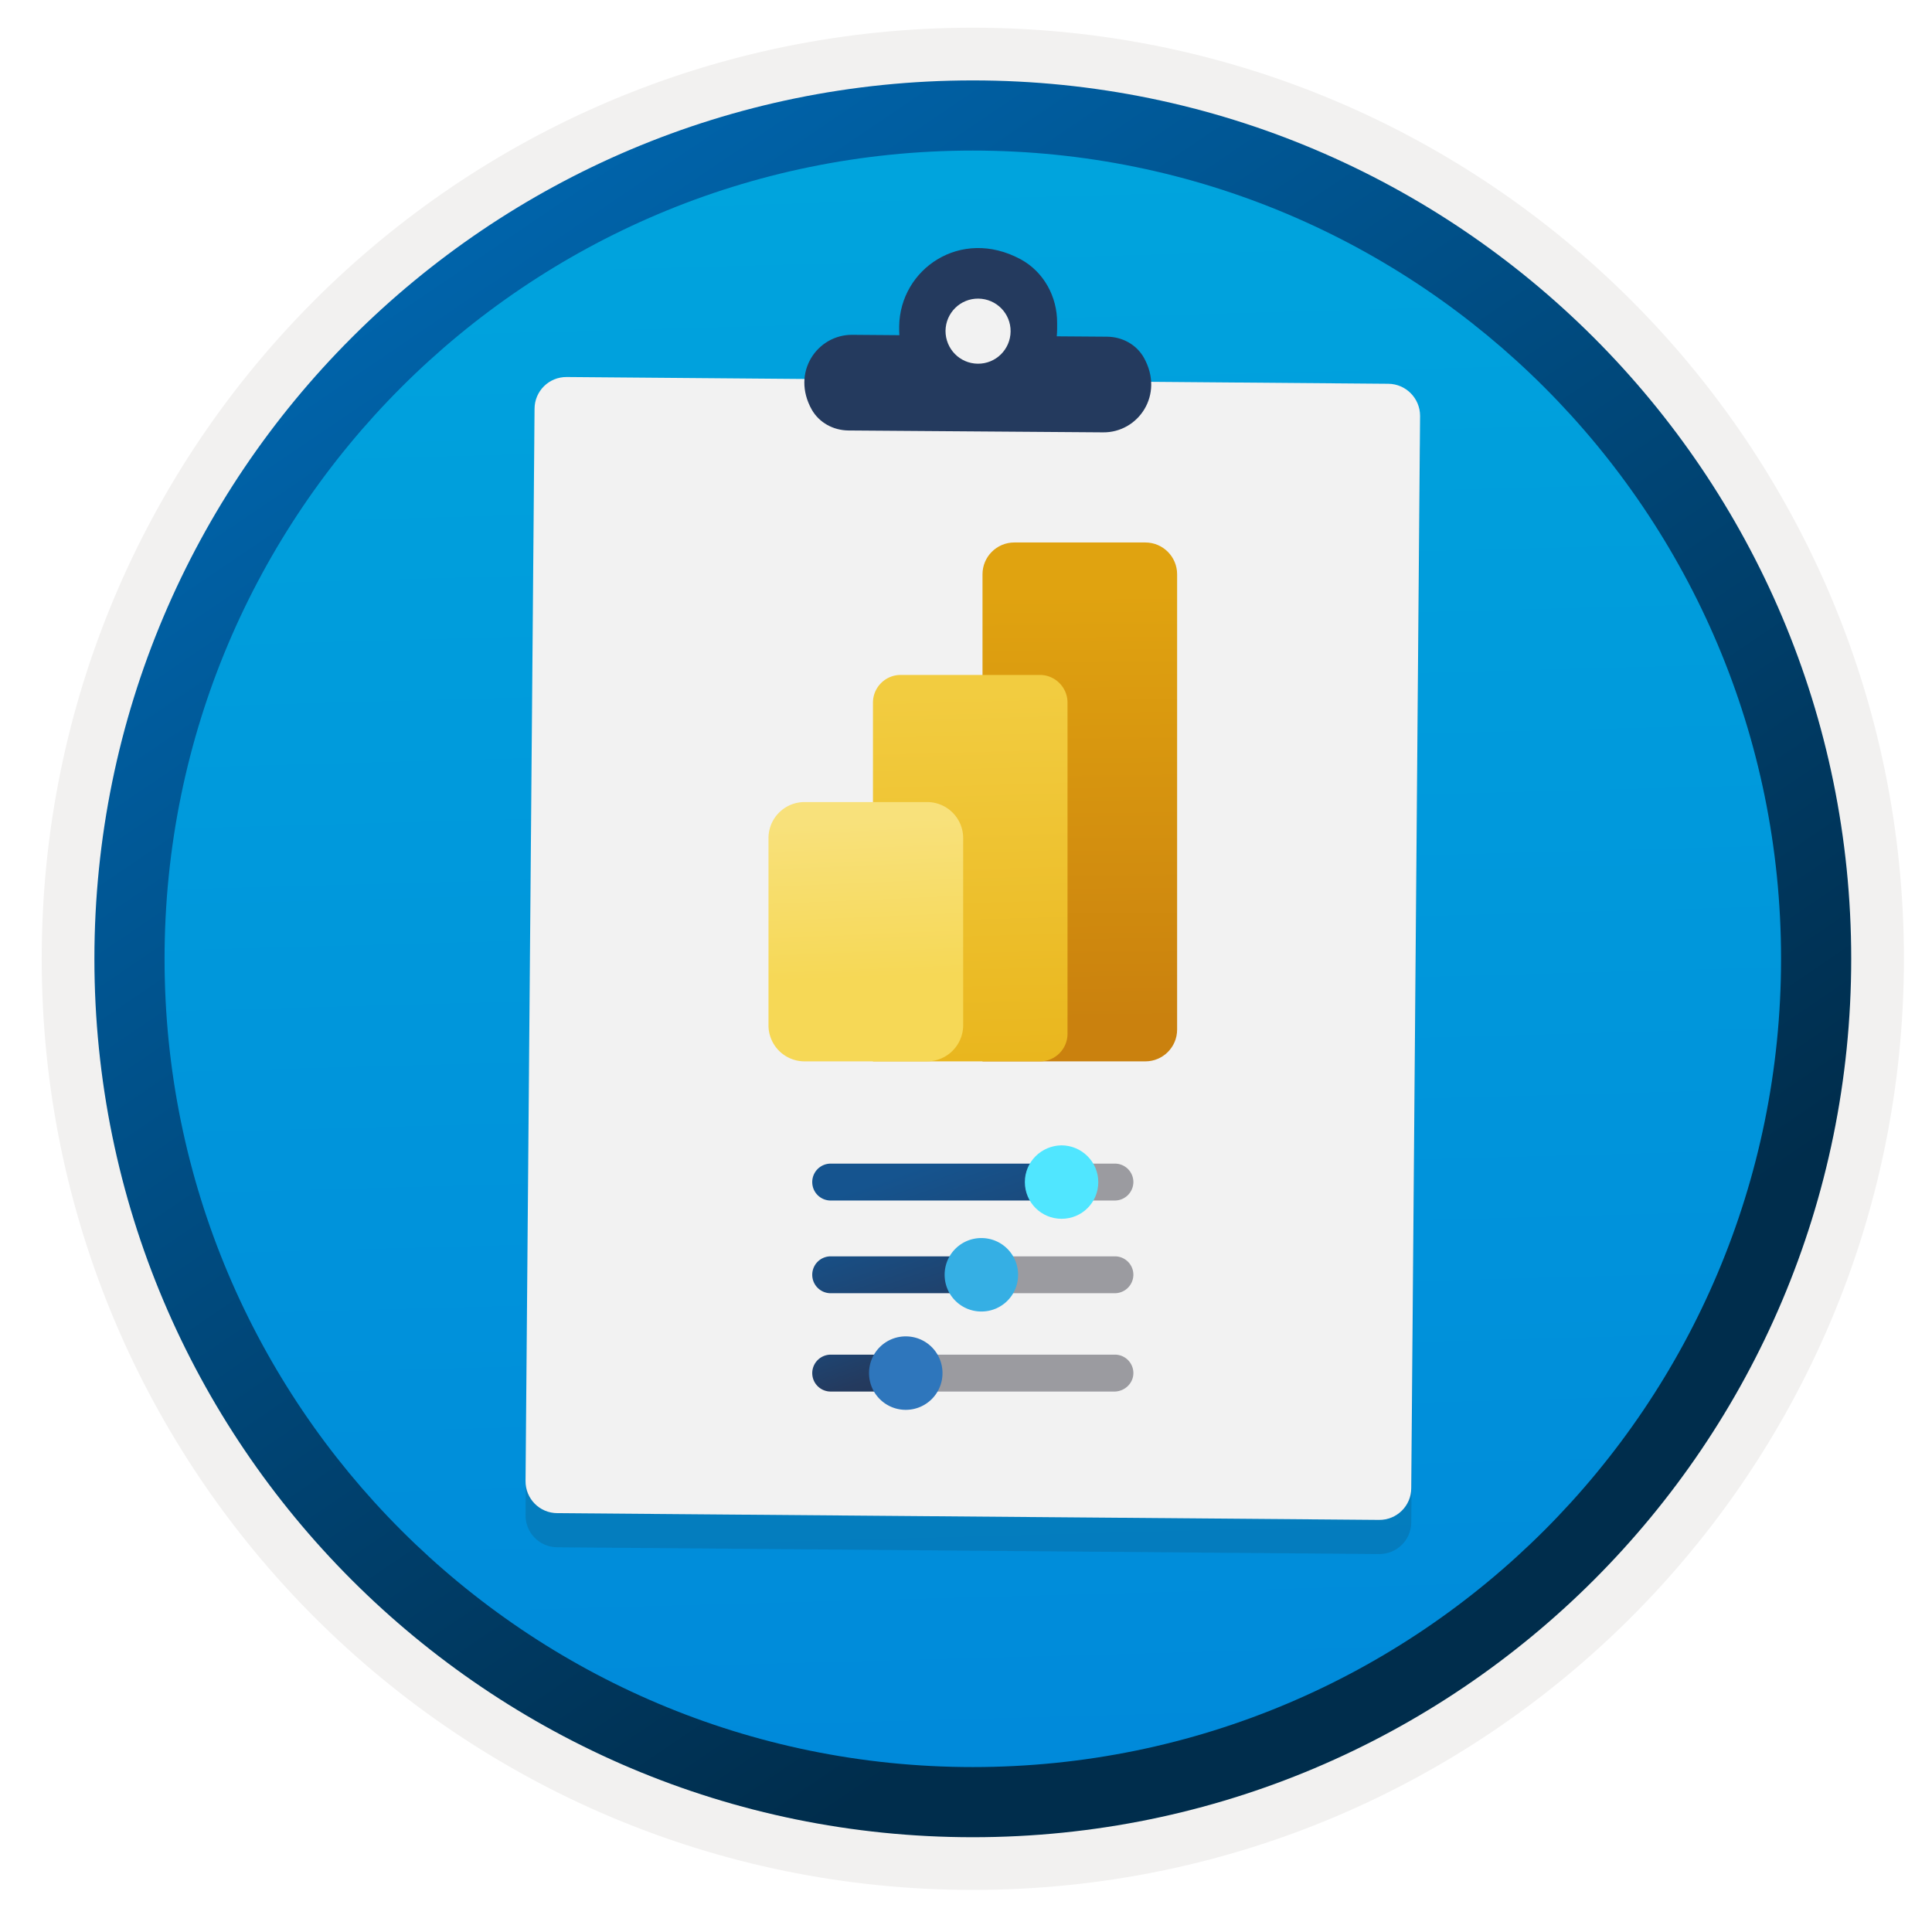
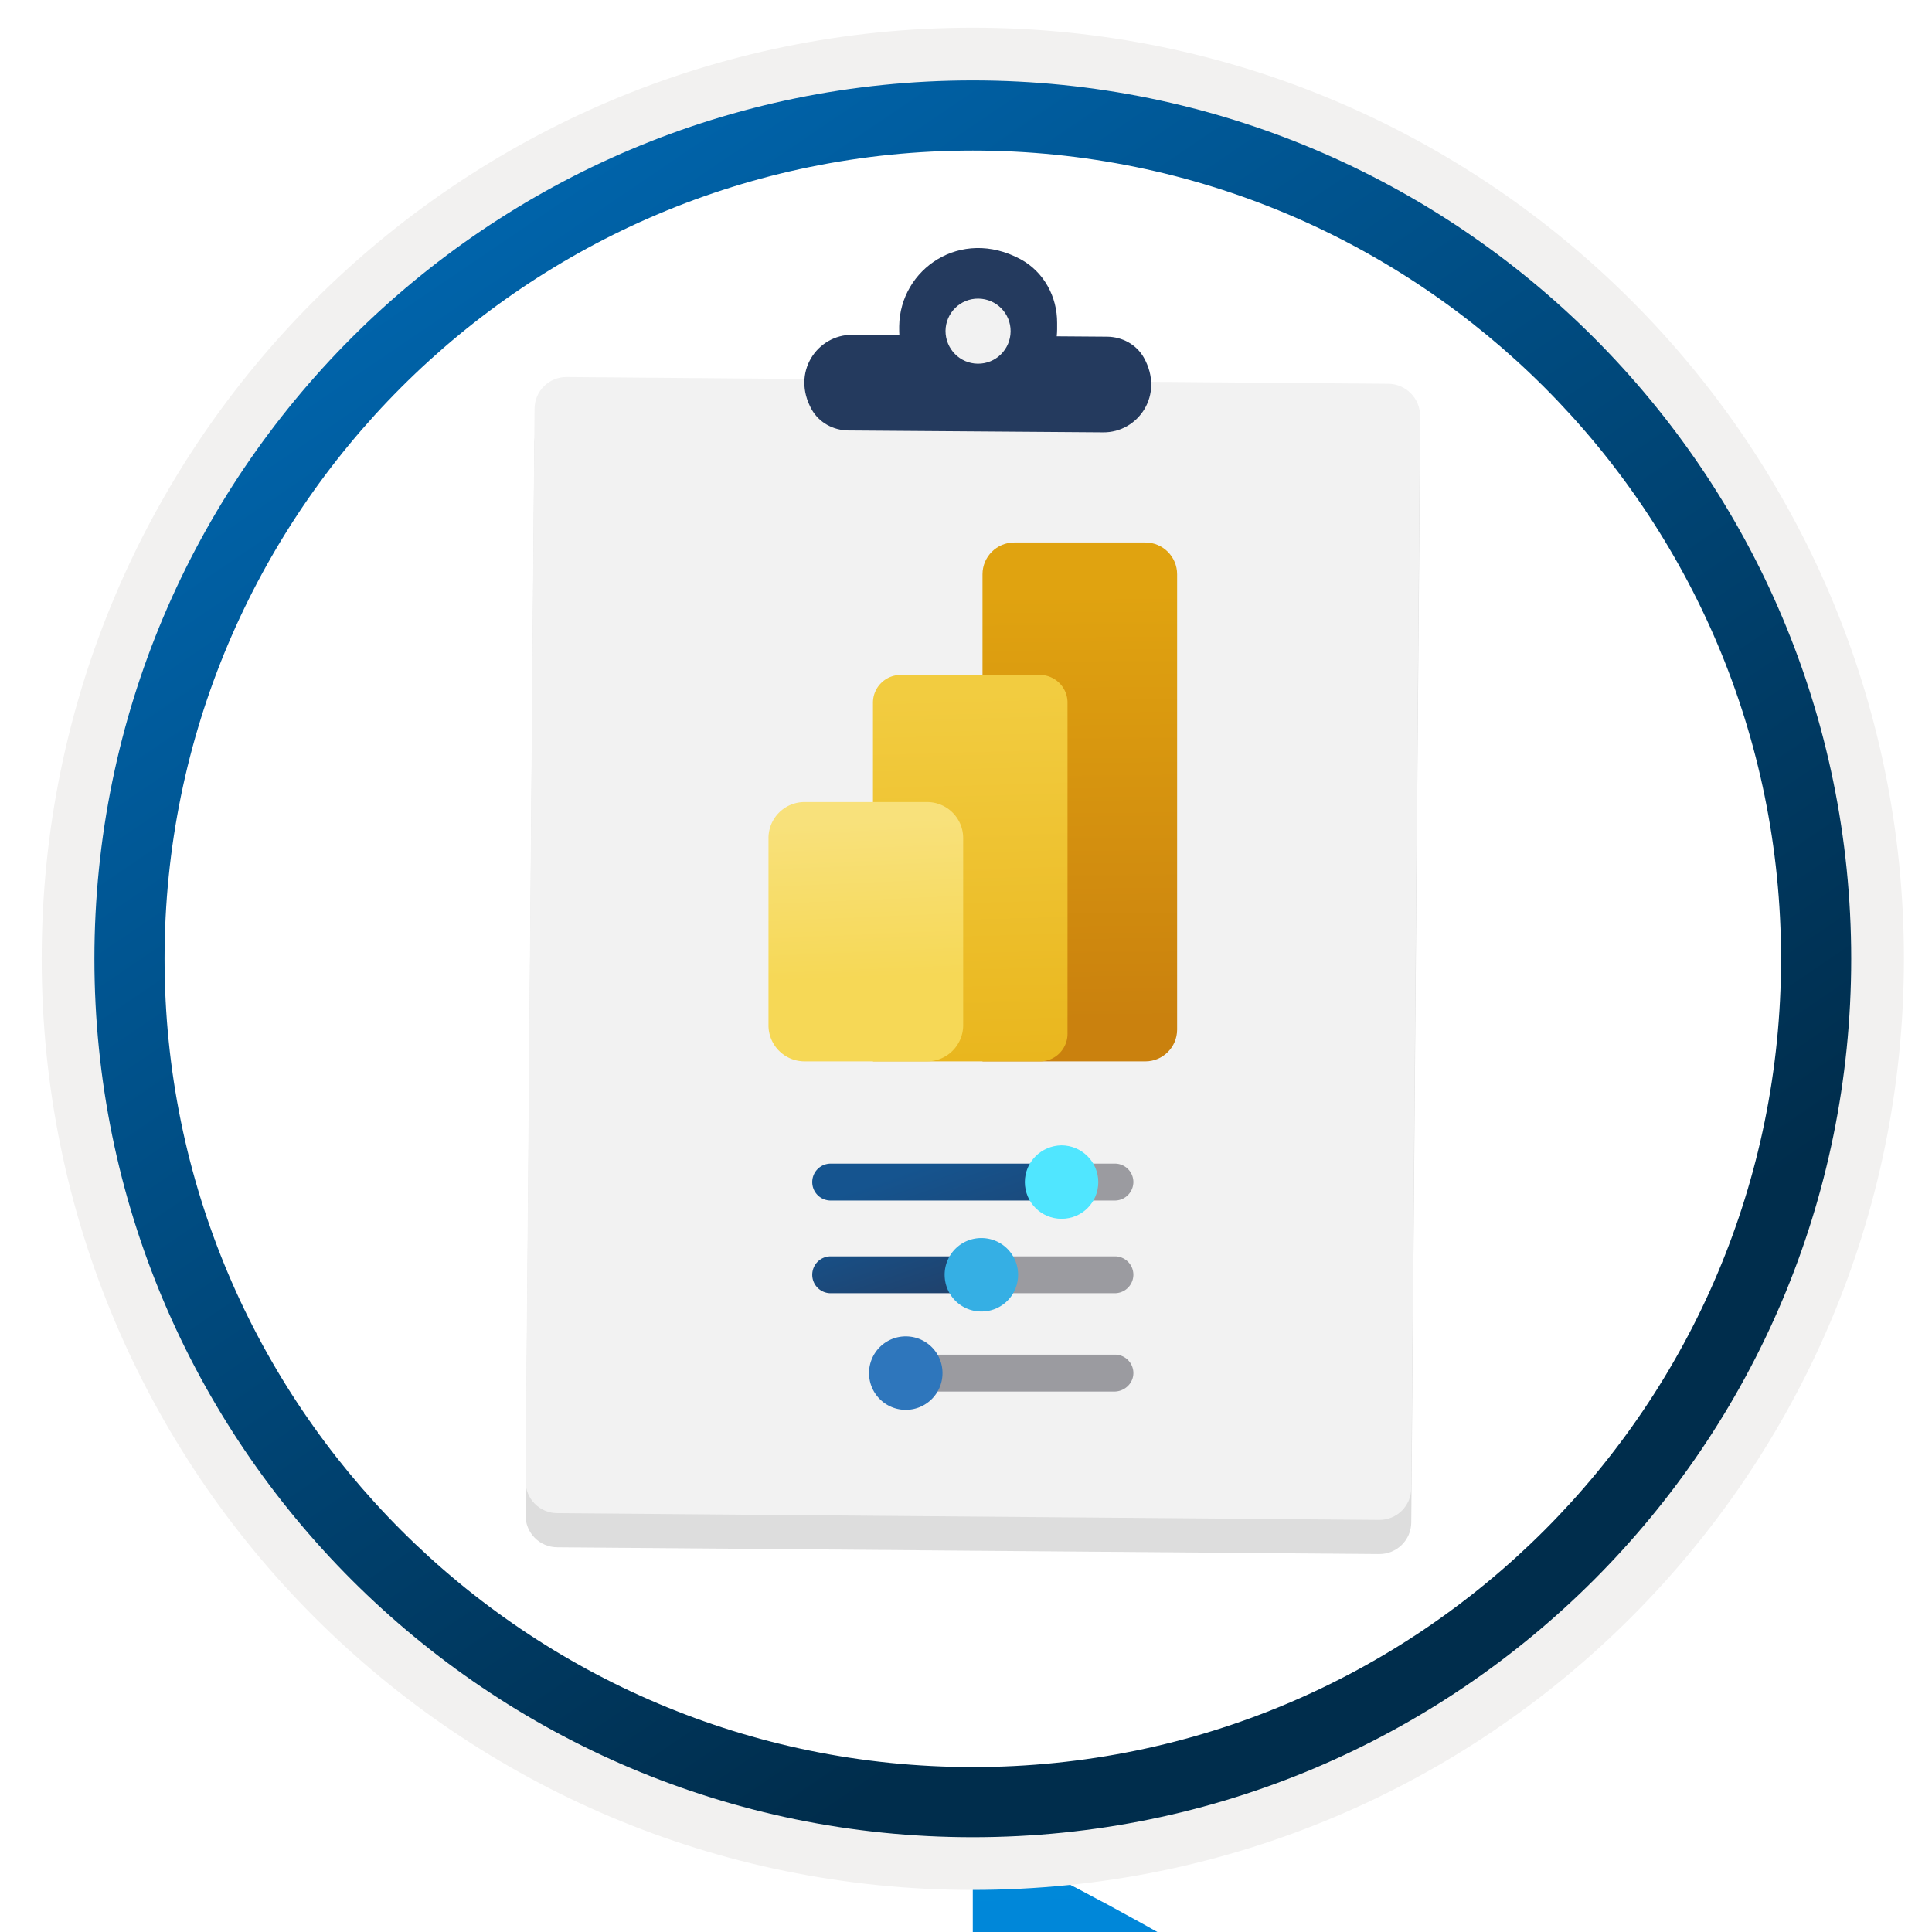
<svg xmlns="http://www.w3.org/2000/svg" width="103" height="103" fill="none">
-   <path d="M51.862 97.927c-25.85 0-46.81-20.95-46.81-46.81 0-25.86 20.96-46.81 46.81-46.81s46.81 20.96 46.81 46.81-20.96 46.81-46.81 46.81Z" fill="url(#a)" />
+   <path d="M51.862 97.927s46.81 20.96 46.81 46.81-20.96 46.81-46.81 46.81Z" fill="url(#a)" />
  <path fill-rule="evenodd" clip-rule="evenodd" d="M97.763 51.117c0 25.35-20.55 45.9-45.9 45.9-25.35 0-45.9-20.55-45.9-45.9 0-25.35 20.55-45.9 45.9-45.9 25.35 0 45.9 20.55 45.9 45.9Zm-45.9-49.64c27.42 0 49.64 22.22 49.64 49.64s-22.23 49.64-49.64 49.64c-27.42 0-49.64-22.23-49.64-49.64 0-27.42 22.22-49.64 49.64-49.64Z" fill="#F2F1F0" />
  <path fill-rule="evenodd" clip-rule="evenodd" d="M94.953 51.117c0 23.8-19.29 43.09-43.09 43.09-23.8 0-43.09-19.29-43.09-43.09 0-23.8 19.29-43.09 43.09-43.09 23.8 0 43.09 19.29 43.09 43.09Zm-43.09-46.83c25.86 0 46.83 20.97 46.83 46.83s-20.97 46.83-46.83 46.83-46.83-20.97-46.83-46.83 20.96-46.83 46.83-46.83Z" fill="url(#b)" />
  <path opacity=".15" d="m74.008 22.27-43.8-.36c-.95-.01-1.72.75-1.72 1.7l-.47 57.16c-.01.95.75 1.72 1.7 1.72l43.8.36c.95.01 1.72-.75 1.72-1.7l.47-57.16c-.01-.94-.77-1.71-1.7-1.72Z" fill="#1F1D20" />
  <path d="m74.018 20.46-43.8-.36c-.95-.01-1.72.75-1.72 1.7l-.48 57.15c-.01.95.75 1.72 1.7 1.72l43.8.36c.95.01 1.72-.75 1.72-1.7l.47-57.16c0-.93-.75-1.7-1.69-1.71Z" fill="#F2F2F2" />
  <path fill-rule="evenodd" clip-rule="evenodd" d="M54.408 13.82c1.24.67 1.96 2 1.95 3.4v.34c0 .13-.01.24-.02.37l2.69.02c.8.01 1.55.41 1.95 1.11 1.12 1.99-.3 4.01-2.17 3.99l-13.58-.1c-.8-.01-1.55-.41-1.95-1.11-1.12-1.99.3-4.01 2.17-3.99l2.5.02c-.01-.12-.01-.24-.01-.37v-.11c.04-3.04 3.27-5.29 6.47-3.57Z" fill="#243A5E" />
  <path d="M52.128 19.39c.96.01 1.74-.76 1.75-1.72.01-.96-.76-1.74-1.72-1.75-.96-.01-1.74.76-1.75 1.72 0 .96.76 1.74 1.72 1.75Z" fill="#F2F2F2" />
  <path d="M61.062 56.584H52.38v-25.97c0-.934.76-1.693 1.694-1.693h6.988c.934 0 1.693.759 1.693 1.693v24.277c0 .934-.759 1.693-1.693 1.693Z" fill="url(#c)" />
  <path d="M55.44 56.584h-8.9V37.458c0-.813.663-1.475 1.476-1.475h7.42c.814 0 1.476.662 1.476 1.475v17.647a1.472 1.472 0 0 1-1.472 1.48Z" fill="url(#d)" />
  <path d="M49.422 56.584h-6.529a1.922 1.922 0 0 1-1.923-1.923v-9.978c0-1.062.86-1.923 1.923-1.923h6.533c1.063 0 1.923.86 1.923 1.923v9.978a1.928 1.928 0 0 1-1.927 1.923Z" fill="url(#e)" />
  <path d="M57.078 63.02a.982.982 0 0 0-.984-.984H44.286a.982.982 0 0 0-.983.984c0 .544.439.983.983.983h11.817a.98.98 0 0 0 .975-.983Z" fill="url(#f)" />
  <path d="M60.423 63.02a.982.982 0 0 0-.984-.984h-3.213c-.544 0-.193.44-.193.984s-.343.983.193.983h3.222a.991.991 0 0 0 .975-.983Z" fill="#9B9BA0" />
  <path d="M54.637 63.02c0 1.079.87 1.957 1.958 1.957 1.089 0 1.958-.87 1.958-1.958 0-1.08-.887-1.958-1.967-1.958-1.071.018-1.949.878-1.949 1.958Z" fill="#50E6FF" />
  <path d="M53.452 67.962a.982.982 0 0 0-.984-.983h-8.182a.982.982 0 0 0-.983.983c0 .544.439.983.983.983h8.2a.978.978 0 0 0 .966-.983Z" fill="url(#g)" />
  <path d="M60.423 67.962a.982.982 0 0 0-.984-.983h-6.374a.982.982 0 0 0-.983.983c0 .544.439.983.983.983h6.383a.991.991 0 0 0 .975-.983Z" fill="#9B9BA0" />
  <path d="M50.361 67.962c0 1.08.87 1.958 1.958 1.958 1.089 0 1.958-.87 1.958-1.958 0-1.08-.87-1.958-1.958-1.958a1.954 1.954 0 0 0-1.958 1.958Z" fill="#35AFE4" />
-   <path d="M48.895 73.203a.982.982 0 0 0-.983-.983h-3.626a.987.987 0 0 0-.983.983c0 .545.439.984.983.984h3.626c.544-.018.983-.448.983-.984Z" fill="url(#h)" />
  <path d="M60.423 73.203a.982.982 0 0 0-.984-.983H48.878a.982.982 0 0 0-.984.983c0 .545.44.984.984.984h10.561c.536-.018.984-.448.984-.984Z" fill="#9B9BA0" />
  <path d="M46.331 73.204c0 1.08.87 1.958 1.958 1.958 1.08 0 1.958-.87 1.958-1.958 0-1.08-.869-1.958-1.958-1.958a1.954 1.954 0 0 0-1.958 1.958Z" fill="#2E76BC" />
  <defs>
    <linearGradient id="a" x1="50.089" y1="-13.673" x2="54.071" y2="132.098" gradientUnits="userSpaceOnUse">
      <stop stop-color="#00ABDE" />
      <stop offset="1" stop-color="#007ED8" />
    </linearGradient>
    <linearGradient id="b" x1="3.293" y1="-20.506" x2="98.82" y2="120.376" gradientUnits="userSpaceOnUse">
      <stop stop-color="#007ED8" />
      <stop offset=".707" stop-color="#002D4C" />
    </linearGradient>
    <linearGradient id="c" x1="57.452" y1="31.451" x2="57.673" y2="54.404" gradientUnits="userSpaceOnUse">
      <stop offset=".008" stop-color="#E0A310" />
      <stop offset="1" stop-color="#CA810E" />
    </linearGradient>
    <linearGradient id="d" x1="51.45" y1="36.786" x2="52.112" y2="61.063" gradientUnits="userSpaceOnUse">
      <stop offset=".008" stop-color="#F2CC40" />
      <stop offset="1" stop-color="#E7B116" />
    </linearGradient>
    <linearGradient id="e" x1="45.91" y1="43.824" x2="46.572" y2="59.494" gradientUnits="userSpaceOnUse">
      <stop stop-color="#F8E17B" />
      <stop offset=".53" stop-color="#F6D856" />
      <stop offset="1" stop-color="#F6D856" />
    </linearGradient>
    <linearGradient id="f" x1="49.796" y1="61.91" x2="57.873" y2="84.683" gradientUnits="userSpaceOnUse">
      <stop stop-color="#15548F" />
      <stop offset=".418" stop-color="#243A5E" />
      <stop offset=".968" stop-color="#1A2C45" />
    </linearGradient>
    <linearGradient id="g" x1="47.022" y1="64.145" x2="53.44" y2="82.243" gradientUnits="userSpaceOnUse">
      <stop stop-color="#15548F" />
      <stop offset=".418" stop-color="#243A5E" />
      <stop offset=".968" stop-color="#1A2C45" />
    </linearGradient>
    <linearGradient id="h" x1="44.44" y1="68.519" x2="48.776" y2="80.743" gradientUnits="userSpaceOnUse">
      <stop stop-color="#15548F" />
      <stop offset=".418" stop-color="#243A5E" />
      <stop offset=".968" stop-color="#1A2C45" />
    </linearGradient>
  </defs>
</svg>